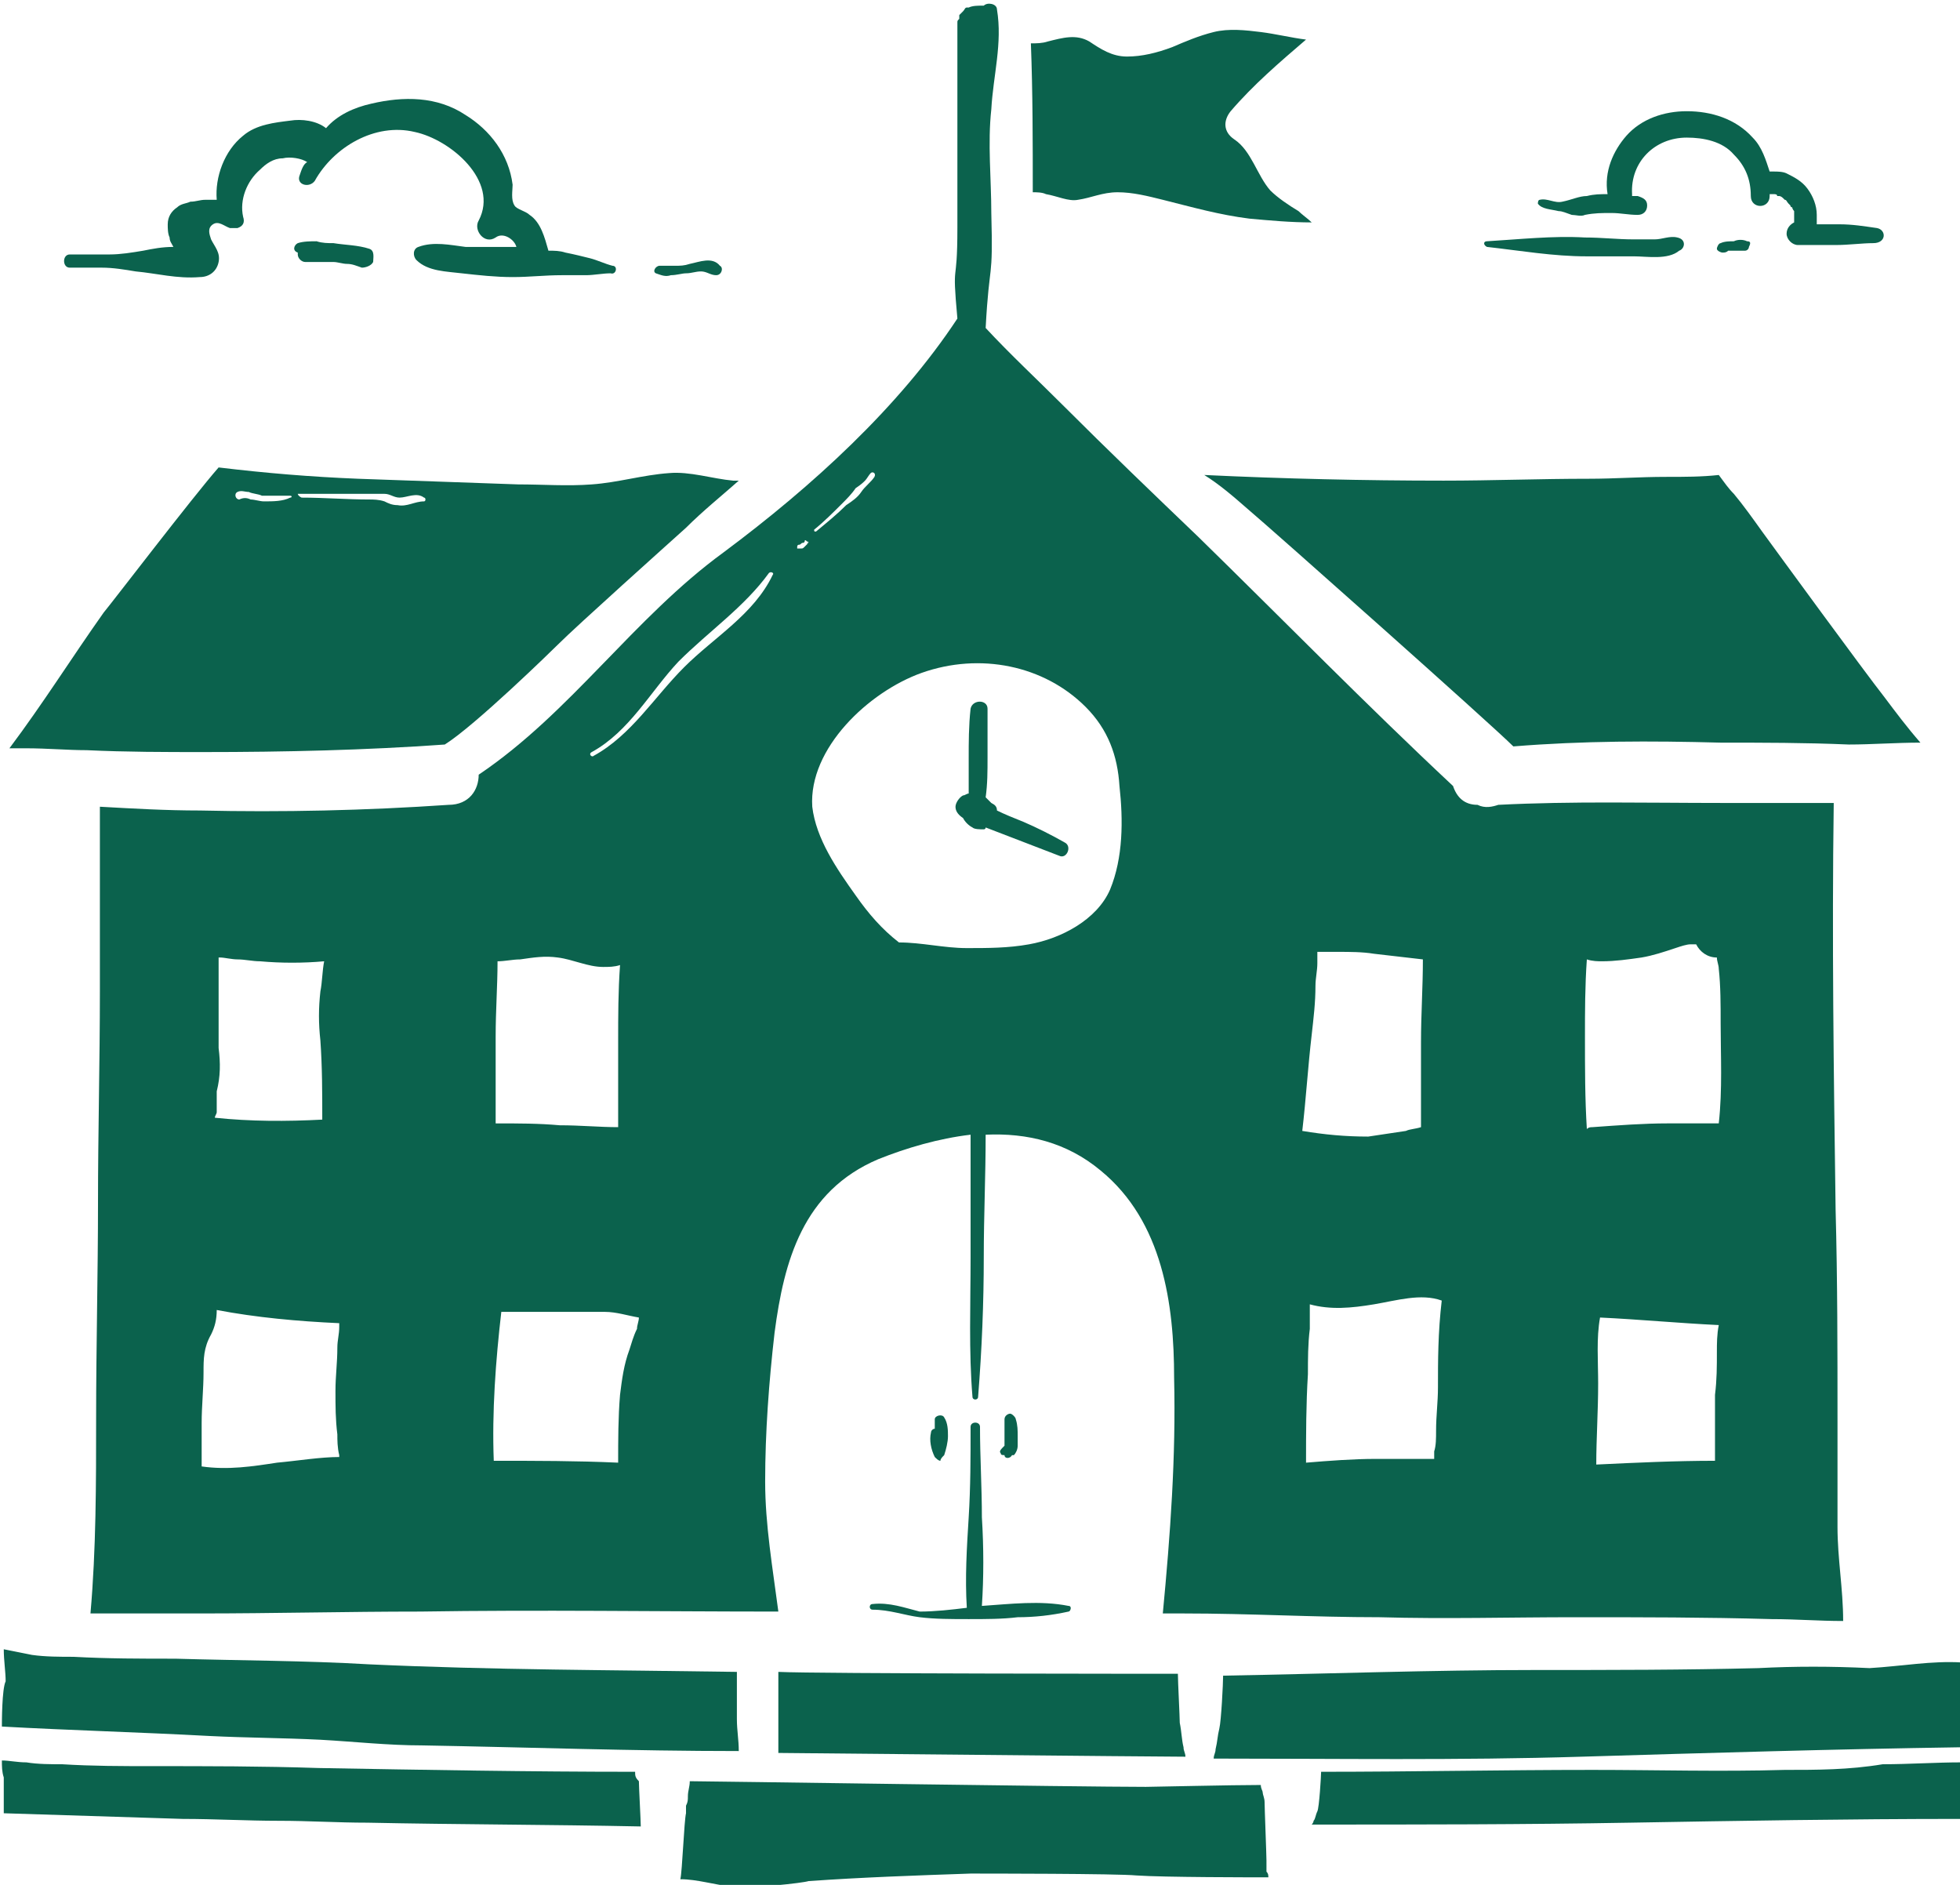
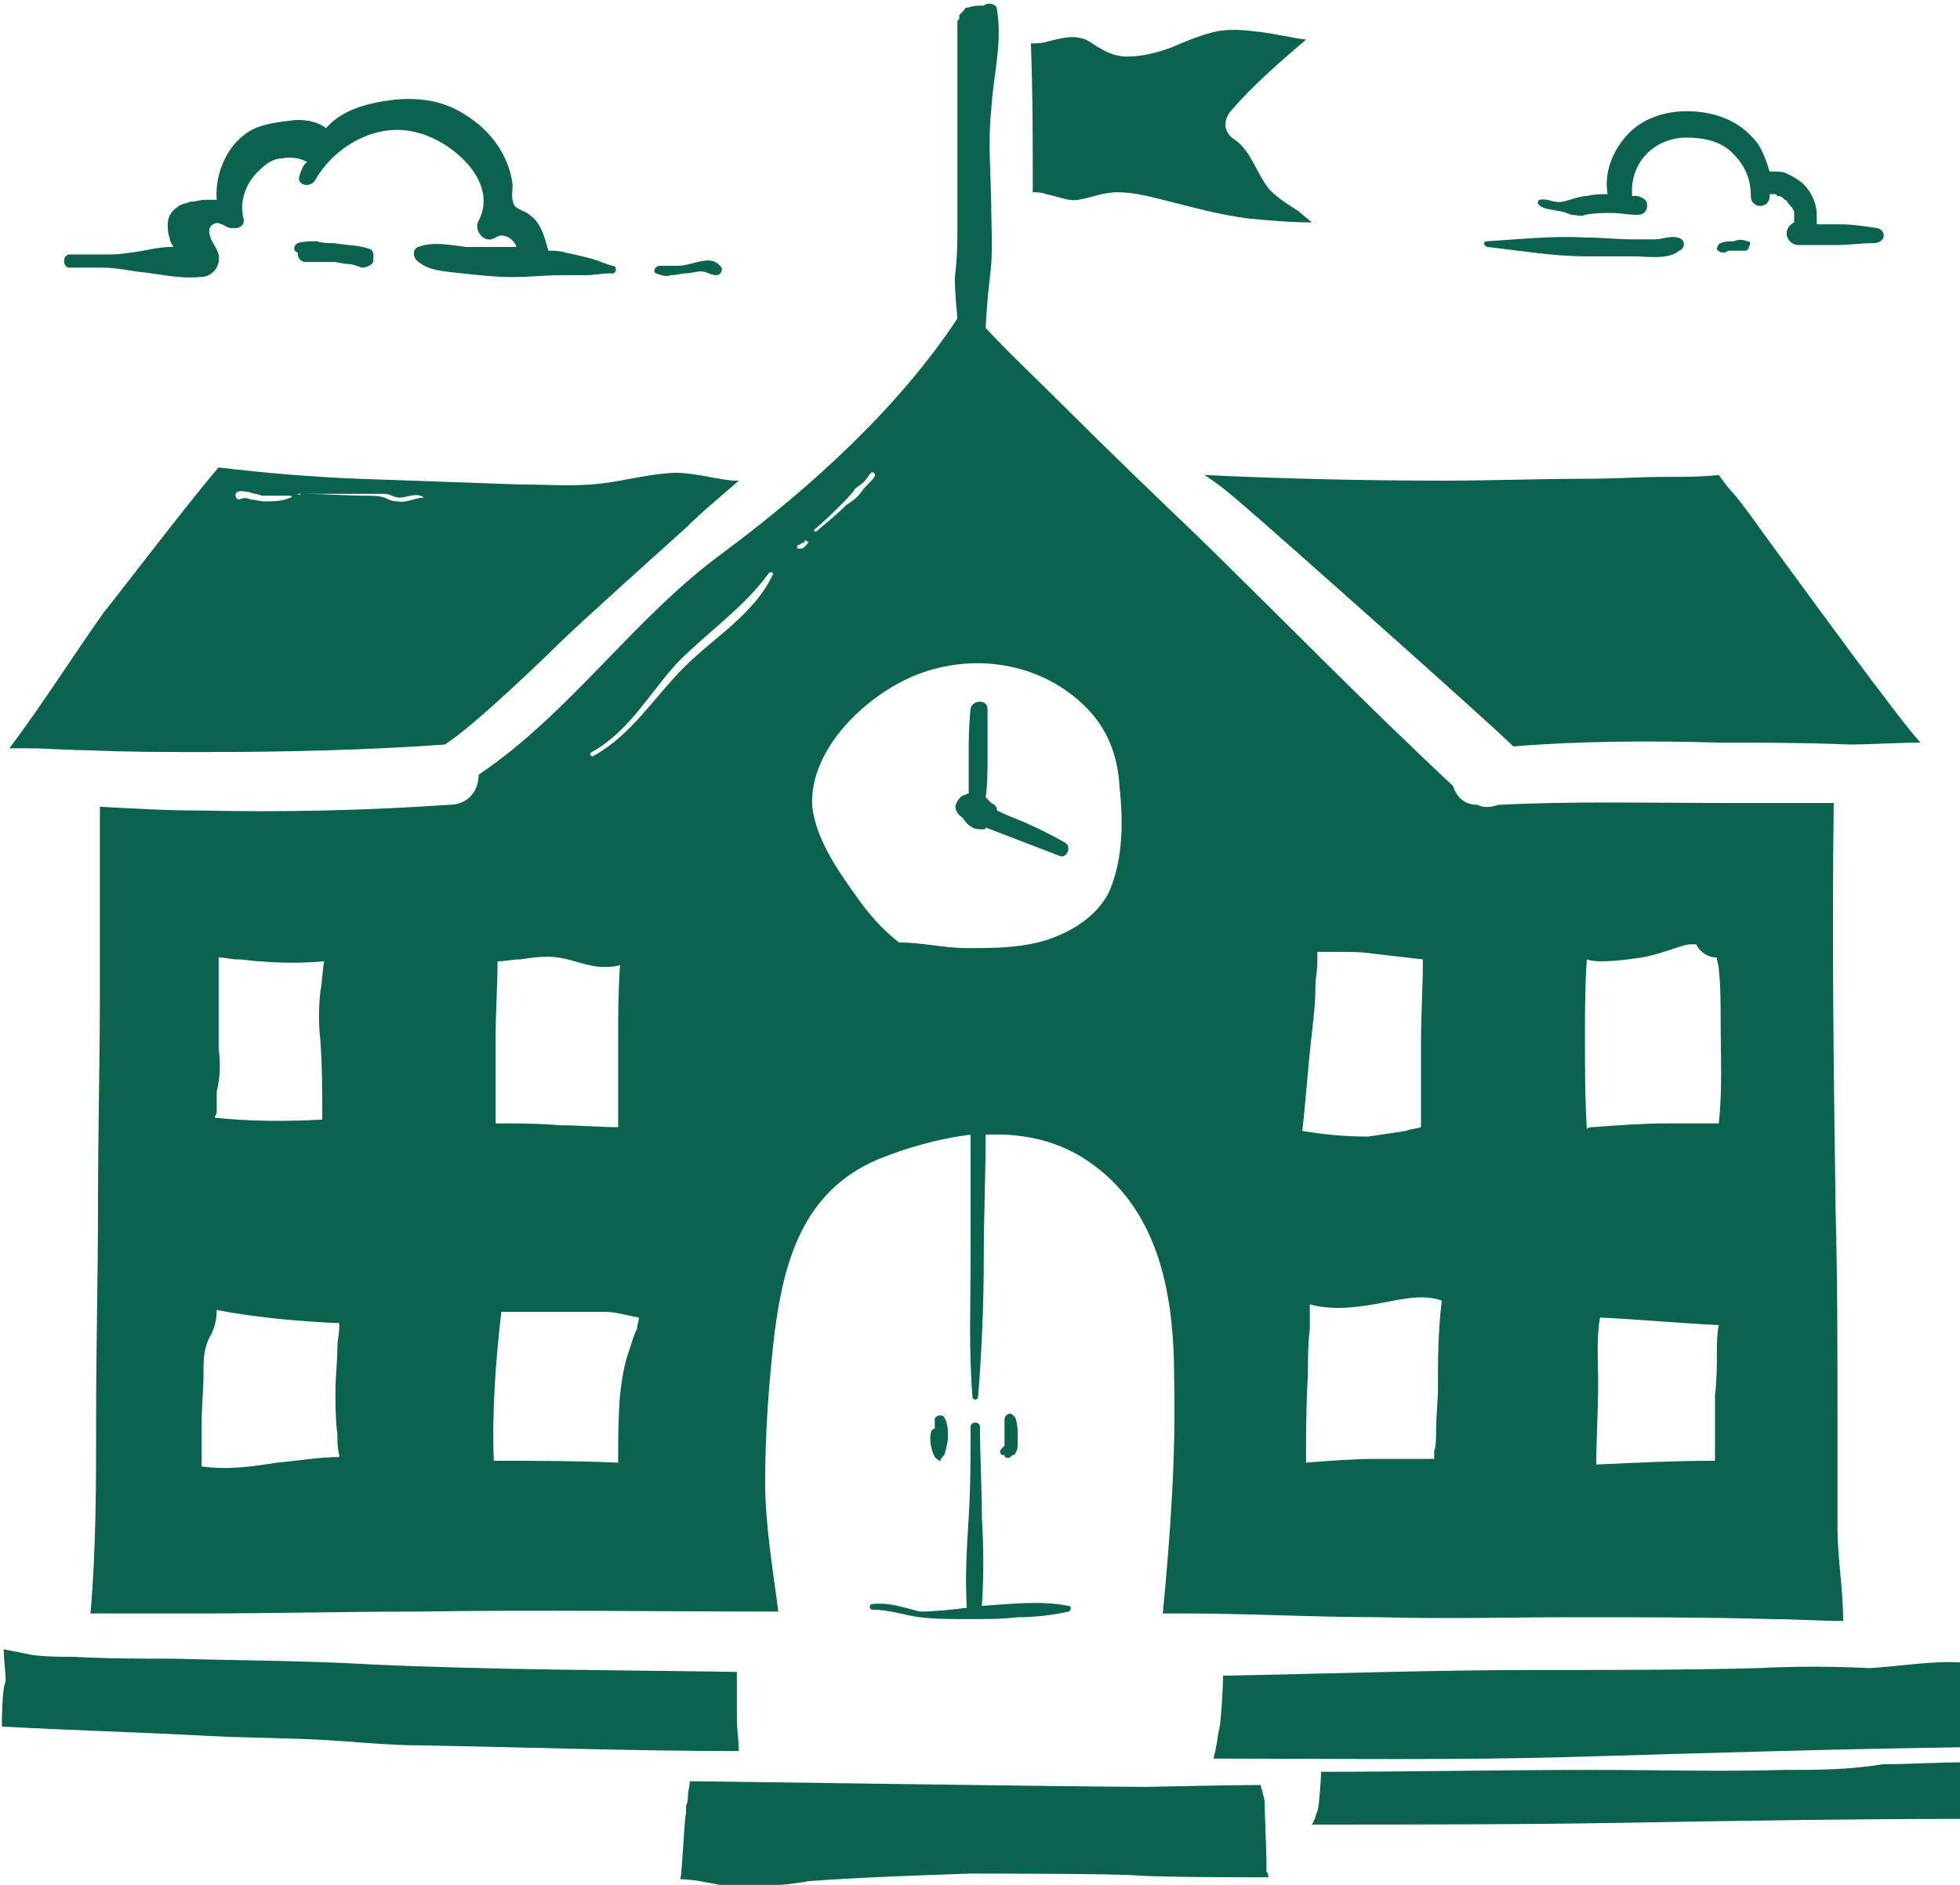
<svg xmlns="http://www.w3.org/2000/svg" version="1.1" id="Layer_1" x="0px" y="0px" viewBox="0 0 104 100" style="enable-background:new 0 0 104 100;" xml:space="preserve">
  <style type="text/css"> .st0{fill:#0B624D;} </style>
  <path class="st0" d="M38.4,29.3c-4.8,3.5-8.1,8.5-13,11.8c0,0.8-0.5,1.6-1.6,1.6C19.4,43,15,43.1,10.6,43c-1.8,0-3.5-0.1-5.3-0.2 c0,0.4,0,0.9,0,1.4c0,0.9,0,1.9,0,2.8c0,1.9,0,3.7,0,5.6c0,3.7-0.1,7.5-0.1,11.2c0,3.8-0.1,7.6-0.1,11.5c0,3.4,0,6.9-0.3,10.3 c1.9,0,3.8,0,5.8,0c3.9,0,7.8-0.1,11.7-0.1c6.3-0.1,12.7,0,19,0c-0.3-2.3-0.7-4.6-0.7-6.9c0-2.6,0.2-5.3,0.5-7.9 c0.5-3.8,1.5-7.5,5.5-9.2c1.5-0.6,3.2-1.1,4.9-1.3c0,2.2,0,4.3,0,6.5c0,2.5-0.1,5,0.1,7.4c0,0.2,0.3,0.2,0.3,0 c0.2-2.5,0.3-5,0.3-7.4c0-2.2,0.1-4.3,0.1-6.5c2.2-0.1,4.3,0.4,6.1,1.9c3.3,2.7,3.9,7.1,3.9,11c0.1,4.2-0.2,8.3-0.6,12.5 c0.4,0,0.7,0,1.1,0c3.5,0,6.9,0.2,10.4,0.2c3.5,0.1,6.9,0,10.4,0c3.5,0,6.9,0,10.4,0.1c1.3,0,2.5,0.1,3.8,0.1c0-1.7-0.3-3.3-0.3-5 c0-1.9,0-3.7,0-5.6c0-3.7,0-7.5-0.1-11.2c-0.1-7.2-0.2-14.4-0.1-21.6c-2,0-4,0-6,0c-3.9,0-7.9-0.1-11.8,0.1c-0.3,0.1-0.7,0.2-1.1,0 c-0.7,0-1.1-0.4-1.3-1c-4.6-4.3-9-8.8-13.5-13.2c-2.4-2.3-4.8-4.6-7.2-7c-1.4-1.4-2.8-2.7-4.1-4.1c0.2-3.7,0.4-2.3,0.3-6.1 c0-1.8-0.2-3.7,0-5.5c0.1-1.8,0.6-3.5,0.3-5.3c0-0.3-0.5-0.4-0.7-0.2c0,0-0.1,0-0.1,0c-0.2,0-0.5,0-0.7,0.1c0,0-0.1,0-0.1,0 c-0.1,0-0.1,0.1-0.2,0.2c-0.1,0.1-0.1,0.1-0.2,0.2c0,0,0,0.1,0,0.2c-0.1,0.1-0.1,0.1-0.1,0.2c0,3.6,0,7.3,0,10.9 c0,3.3-0.3,1.5,0,4.8C47.7,21.6,43.1,25.8,38.4,29.3z M11.6,55.6c0-1.5,0-3,0-4.5c0-0.1,0-0.2,0-0.3c0.1,0,0.1,0,0.1,0 c0.2,0,0.6,0.1,0.9,0.1c0.4,0,0.8,0.1,1.2,0.1c1.1,0.1,2.3,0.1,3.4,0c-0.1,0.5-0.1,1.1-0.2,1.6c-0.1,0.9-0.1,1.7,0,2.6 c0.1,1.4,0.1,2.8,0.1,4.2c-1.9,0.1-3.8,0.1-5.7-0.1c0-0.1,0.1-0.2,0.1-0.3c0-0.4,0-0.8,0-1.1C11.7,57.1,11.7,56.4,11.6,55.6z M14.7,77.6c-1.3,0.2-2.6,0.4-4,0.2c0-0.8,0-1.5,0-2.3c0-0.9,0.1-1.8,0.1-2.7c0-0.7,0-1.3,0.4-2c0.2-0.4,0.3-0.8,0.3-1.3 c2.1,0.4,4.3,0.6,6.5,0.7c0,0.1,0,0.1,0,0.2c0,0.4-0.1,0.7-0.1,1.1c0,0.8-0.1,1.5-0.1,2.3c0,0.8,0,1.5,0.1,2.3c0,0.3,0,0.7,0.1,1.1 c0,0.1,0,0.1,0,0.1C17,77.3,15.8,77.5,14.7,77.6z M26.4,51c0.4,0,0.8-0.1,1.2-0.1c0.7-0.1,1.3-0.2,2-0.1c0.8,0.1,1.6,0.5,2.4,0.5 c0.3,0,0.6,0,0.9-0.1c-0.1,1.4-0.1,2.7-0.1,4.1c0,0.9,0,1.8,0,2.6c0,0.4,0,0.9,0,1.3c0,0.2,0,0.4,0,0.6c-1,0-2-0.1-3.1-0.1 c-1.1-0.1-2.2-0.1-3.4-0.1c0-1.5,0-3.1,0-4.6C26.3,53.6,26.4,52.3,26.4,51z M33.8,70.5c-0.2,0.4-0.3,0.8-0.4,1.1 c-0.3,0.8-0.4,1.6-0.5,2.4c-0.1,1.2-0.1,2.4-0.1,3.6c-2.2-0.1-4.4-0.1-6.6-0.1c-0.1-2.6,0.1-5.3,0.4-7.9c1.1,0,2.3,0,3.4,0 c0.7,0,1.4,0,2.1,0c0.6,0,1.2,0.2,1.8,0.3C33.9,70.1,33.8,70.3,33.8,70.5z M36.3,35.4c-1.6,1.6-2.8,3.6-4.8,4.7 c-0.1,0.1-0.3-0.1-0.1-0.2c2-1.1,3.1-3.2,4.6-4.8c1.6-1.6,3.5-2.9,4.8-4.7c0.1-0.1,0.3,0,0.2,0.1C40,32.6,37.9,33.8,36.3,35.4z M91.1,71.7c0,0.8,0,1.5-0.1,2.3C91,75.2,91,76.4,91,77.5c-2.1,0-4.2,0.1-6.3,0.2c0-1.4,0.1-2.8,0.1-4.3c0-1.2-0.1-2.4,0.1-3.5 c2.1,0.1,4.2,0.3,6.3,0.4C91.1,70.8,91.1,71.3,91.1,71.7z M84.2,50.9c0.3,0.1,0.6,0.1,0.8,0.1c0.7,0,1.4-0.1,2.1-0.2 c0.6-0.1,1.2-0.3,1.8-0.5c0.3-0.1,0.6-0.2,0.8-0.2c0.1,0,0.2,0,0.3,0c0.2,0.4,0.6,0.7,1.1,0.7c0,0.2,0.1,0.4,0.1,0.6 c0.1,0.9,0.1,1.9,0.1,2.9c0,1.7,0.1,3.5-0.1,5.3c-0.3,0-0.6,0-0.7,0c-0.7,0-1.3,0-2,0c-1.3,0-2.6,0.1-4,0.2c-0.1,0-0.2,0-0.3,0.1 c-0.1-1.6-0.1-3.2-0.1-4.9C84.1,53.7,84.1,52.3,84.2,50.9z M76.3,73.6c0,0.8-0.1,1.5-0.1,2.3c0,0.4,0,0.8-0.1,1.1c0,0.2,0,0.3,0,0.4 c-1,0-2.1,0-3.1,0c-1.2,0-2.5,0.1-3.7,0.2c0-1.5,0-3.1,0.1-4.7c0-0.8,0-1.6,0.1-2.4c0-0.4,0-0.8,0-1.3c1.1,0.3,2.2,0.2,3.4,0 c1.2-0.2,2.5-0.6,3.6-0.2C76.3,70.7,76.3,72.2,76.3,73.6z M69.6,54.9c0.1-0.9,0.2-1.7,0.2-2.6c0-0.4,0.1-0.8,0.1-1.2 c0-0.2,0-0.4,0-0.6c0,0,0.1,0,0.1,0c0.3,0,0.7,0,1,0c0.6,0,1.3,0,1.9,0.1c0.9,0.1,1.7,0.2,2.6,0.3c0,1.5-0.1,2.9-0.1,4.4 c0,0.9,0,1.7,0,2.6c0,0.6,0,1.3,0,1.9c-0.3,0.1-0.6,0.1-0.8,0.2c-0.7,0.1-1.3,0.2-2,0.3c-1.2,0-2.3-0.1-3.5-0.3 C69.3,58.3,69.4,56.6,69.6,54.9z M42.9,28.8C42.8,28.8,42.8,28.9,42.9,28.8c-0.1,0.1-0.1,0.1-0.2,0.2c-0.1,0.1-0.1,0.1-0.2,0.1 c0,0,0,0-0.1,0c0,0,0,0-0.1,0c0,0,0-0.1,0-0.1c0,0,0-0.1,0.1-0.1c0.1,0,0.1-0.1,0.2-0.1c0,0,0.1,0,0.1-0.1S42.8,28.7,42.9,28.8 C42.8,28.7,42.9,28.7,42.9,28.8C42.9,28.8,42.9,28.8,42.9,28.8z M57.6,37.5c1.2,1.2,1.7,2.6,1.8,4.2c0.2,1.8,0.2,3.8-0.5,5.5 c-0.7,1.6-2.6,2.6-4.3,2.9c-1.1,0.2-2.2,0.2-3.3,0.2c-1.2,0-2.4-0.3-3.6-0.3c-0.9-0.7-1.6-1.5-2.3-2.5c-1-1.4-2.1-3-2.3-4.7 c-0.2-3.1,3-6.1,5.8-7.1C52,34.6,55.4,35.3,57.6,37.5z M45.9,25.5c0.1-0.1,0.2-0.3,0.3-0.4c0.1-0.1,0.3,0,0.2,0.2 c-0.2,0.3-0.5,0.5-0.7,0.8c-0.2,0.3-0.5,0.5-0.8,0.7c-0.5,0.5-1,0.9-1.6,1.4c-0.1,0-0.1,0-0.1-0.1c0.5-0.4,1-0.9,1.5-1.4 c0.2-0.2,0.5-0.5,0.7-0.8C45.7,25.7,45.8,25.6,45.9,25.5z" />
  <path class="st0" d="M66.2,27c1.3,1.1,12.9,11.4,14.1,12.6c3.7-0.3,7.3-0.3,11-0.2c2.2,0,4.5,0,6.8,0.1c1.2,0,2.5-0.1,3.8-0.1 c-0.7-0.8-1.3-1.6-1.9-2.4c-1.1-1.4-5.7-7.7-6.5-8.8c-0.5-0.7-1-1.4-1.5-2c-0.3-0.3-0.5-0.6-0.8-1c-0.9,0.1-1.8,0.1-2.8,0.1 c-1.4,0-2.7,0.1-4.1,0.1c-2.6,0-5.1,0.1-7.7,0.1c-4.2,0-8.5-0.1-12.7-0.3C64.7,25.7,65.4,26.3,66.2,27z" />
  <path class="st0" d="M55.5,10.3c0.6,0.1,1.2,0.4,1.7,0.3c0.7-0.1,1.3-0.4,2.1-0.4c0.8,0,1.6,0.2,2.4,0.4c1.6,0.4,3,0.8,4.6,1 c1.1,0.1,2.2,0.2,3.3,0.2c-0.2-0.2-0.5-0.4-0.7-0.6c-0.5-0.3-1.1-0.7-1.5-1.1c-0.7-0.8-1-2.1-1.9-2.7c-0.6-0.4-0.6-1-0.2-1.5 c1.2-1.4,2.6-2.6,4-3.8c-0.8-0.1-1.6-0.3-2.4-0.4c-0.8-0.1-1.7-0.2-2.5,0c-0.8,0.2-1.5,0.5-2.2,0.8C61.4,2.8,60.6,3,59.8,3 c-0.8,0-1.4-0.4-2-0.8c-0.7-0.4-1.4-0.2-2.2,0c-0.3,0.1-0.6,0.1-0.9,0.1c0.1,2.6,0.1,5.3,0.1,7.9C55,10.2,55.3,10.2,55.5,10.3z" />
-   <path class="st0" d="M41.3,91.3c0,0.6,0,1.2,0,1.7c0.6,0,20.1,0.2,21.6,0.2c0-0.2-0.1-0.3-0.1-0.5c-0.1-0.4-0.1-0.8-0.2-1.3 c0-0.3-0.1-2.2-0.1-2.6c-0.5,0-19.2,0-21.2-0.1C41.3,89.1,41.3,90.9,41.3,91.3z" />
-   <path class="st0" d="M4.6,39.8c2.1,0.1,4.2,0.1,6.2,0.1c4.3,0,8.6-0.1,12.8-0.4c1.6-1,5.7-5,6-5.3c1-1,5.8-5.3,6.8-6.2 c0.9-0.9,1.9-1.7,2.8-2.5c-0.1,0-0.2,0-0.3,0c-1.1-0.1-2.3-0.5-3.4-0.4c-1.4,0.1-2.7,0.5-4.1,0.6c-1.3,0.1-2.6,0-3.9,0 c-2.8-0.1-5.6-0.2-8.5-0.3c-2.5-0.1-4.9-0.3-7.4-0.6c-1.4,1.6-5.6,7.1-6.1,7.7c-1.7,2.4-3.2,4.8-5,7.2c0.3,0,0.6,0,0.9,0 C2.5,39.7,3.6,39.8,4.6,39.8z M15.8,26.2c1.2,0,2.5,0,3.8,0c0.3,0,0.5,0,0.8,0c0.3,0,0.5,0.2,0.8,0.2c0.4,0,0.9-0.3,1.3,0 c0.1,0,0.1,0.2,0,0.2c-0.5,0-0.9,0.3-1.4,0.2c-0.3,0-0.5-0.1-0.7-0.2c-0.3-0.1-0.6-0.1-0.8-0.1c-1.2,0-2.4-0.1-3.6-0.1 C15.8,26.3,15.8,26.2,15.8,26.2z M12.6,26.1c0.2-0.1,0.4,0,0.6,0c0.2,0.1,0.5,0.1,0.7,0.2c0.5,0,1,0,1.5,0c0.1,0,0.1,0.1,0,0.1 c-0.4,0.2-0.9,0.2-1.4,0.2c-0.2,0-0.5-0.1-0.7-0.1c-0.2-0.1-0.4-0.1-0.6,0C12.5,26.5,12.4,26.2,12.6,26.1z" />
+   <path class="st0" d="M4.6,39.8c2.1,0.1,4.2,0.1,6.2,0.1c4.3,0,8.6-0.1,12.8-0.4c1.6-1,5.7-5,6-5.3c1-1,5.8-5.3,6.8-6.2 c0.9-0.9,1.9-1.7,2.8-2.5c-0.1,0-0.2,0-0.3,0c-1.1-0.1-2.3-0.5-3.4-0.4c-1.4,0.1-2.7,0.5-4.1,0.6c-1.3,0.1-2.6,0-3.9,0 c-2.8-0.1-5.6-0.2-8.5-0.3c-2.5-0.1-4.9-0.3-7.4-0.6c-1.4,1.6-5.6,7.1-6.1,7.7c-1.7,2.4-3.2,4.8-5,7.2c0.3,0,0.6,0,0.9,0 C2.5,39.7,3.6,39.8,4.6,39.8z M15.8,26.2c1.2,0,2.5,0,3.8,0c0.3,0,0.5,0,0.8,0c0.3,0,0.5,0.2,0.8,0.2c0.4,0,0.9-0.3,1.3,0 c-0.5,0-0.9,0.3-1.4,0.2c-0.3,0-0.5-0.1-0.7-0.2c-0.3-0.1-0.6-0.1-0.8-0.1c-1.2,0-2.4-0.1-3.6-0.1 C15.8,26.3,15.8,26.2,15.8,26.2z M12.6,26.1c0.2-0.1,0.4,0,0.6,0c0.2,0.1,0.5,0.1,0.7,0.2c0.5,0,1,0,1.5,0c0.1,0,0.1,0.1,0,0.1 c-0.4,0.2-0.9,0.2-1.4,0.2c-0.2,0-0.5-0.1-0.7-0.1c-0.2-0.1-0.4-0.1-0.6,0C12.5,26.5,12.4,26.2,12.6,26.1z" />
  <path class="st0" d="M0.1,91.6c3.6,0.2,7.3,0.3,11,0.5c2,0.1,3.9,0.1,5.9,0.2c1.8,0.1,3.6,0.3,5.4,0.3c5.6,0.1,11.2,0.3,16.8,0.3 c0-0.6-0.1-1.1-0.1-1.7c0-0.3,0-2.2,0-2.5c-6.5-0.1-13-0.1-19.5-0.4c-3.4-0.2-6.9-0.2-10.3-0.3c-1.8,0-3.6,0-5.4-0.1 c-0.7,0-1.5,0-2.2-0.1c-0.5-0.1-1-0.2-1.5-0.3c0,0.6,0.1,1.2,0.1,1.7C0.1,89.6,0.1,91.4,0.1,91.6z" />
  <path class="st0" d="M67.2,98.7c0-0.3-0.1-2.8-0.1-3.1c0-0.2-0.1-0.4-0.1-0.5c0-0.1-0.1-0.2-0.1-0.4c0,0,0,0,0,0 c-1.5,0-5.8,0.1-6.1,0.1c-3.5,0-23.3-0.3-24.2-0.3c0,0.3-0.1,0.5-0.1,0.8c0,0.2,0,0.3-0.1,0.5c0,0.1,0,0.2,0,0.2c0,0,0,0,0,0 c0,0.1,0,0.1,0,0.2c-0.1,0.4-0.2,3.1-0.3,3.5c0.9,0,1.8,0.3,2.8,0.4c1,0.1,3.7-0.2,4-0.3c2.8-0.2,5.7-0.3,8.6-0.4 c0.7,0,7.8,0,8.8,0.1c1.4,0.1,6.3,0.1,7,0.1c0-0.1,0-0.2-0.1-0.3C67.2,99,67.2,98.8,67.2,98.7z" />
  <path class="st0" d="M93.3,88.5c-3.9,0.1-7.8,0.1-11.8,0.1c-5.5,0-11,0.2-16.6,0.3c0,0.4-0.1,2.4-0.2,2.8c-0.1,0.4-0.1,0.7-0.2,1.1 c0,0.2-0.1,0.3-0.1,0.5c6.5,0,13,0.1,19.5-0.1c6.7-0.2,13.4-0.4,20.1-0.5c0-1,0-3.5,0.1-4.5c-1.6-0.1-3.2,0.2-4.9,0.3 C97.2,88.4,95.2,88.4,93.3,88.5z" />
-   <path class="st0" d="M33.7,94c-5.6,0-11.2-0.1-16.8-0.2c-3-0.1-5.9-0.1-8.9-0.1c-1.5,0-3.1,0-4.7-0.1c-0.6,0-1.3,0-1.9-0.1 c-0.5,0-0.9-0.1-1.3-0.1c0,0.3,0,0.6,0.1,0.9c0,0.1,0,1.8,0,1.9c3.2,0.1,6.3,0.2,9.5,0.3c1.7,0,3.4,0.1,5.1,0.1 c1.6,0,3.1,0.1,4.7,0.1c4.8,0.1,9.7,0.1,14.5,0.2c0-0.3-0.1-2.1-0.1-2.4C33.7,94.3,33.7,94.2,33.7,94z" />
  <path class="st0" d="M94.7,93.9c-3.4,0.1-6.8,0-10.2,0c-4.8,0-9.6,0.1-14.4,0.1c0,0.2-0.1,1.9-0.2,2.1c-0.1,0.2-0.1,0.4-0.2,0.5 c0,0.1-0.1,0.2-0.1,0.2c5.6,0,11.3,0,16.9-0.1c5.8-0.1,11.6-0.2,17.5-0.2c0-0.5,0-2.5,0.1-3c-1.4,0-2.8,0.1-4.2,0.1 C98.1,93.9,96.4,93.9,94.7,93.9z" />
  <path class="st0" d="M51.1,43.4c0.1,0.2,0.3,0.4,0.5,0.5C51.7,44,52,44,52.2,44c0,0,0.1,0,0.1-0.1c1.3,0.5,2.6,1,3.9,1.5 c0.4,0.2,0.7-0.5,0.3-0.7c-0.7-0.4-1.5-0.8-2.2-1.1c-0.5-0.2-1-0.4-1.4-0.6v0c0-0.2-0.1-0.3-0.3-0.4c0,0,0,0,0,0c0,0,0,0,0,0 c0,0-0.1-0.1-0.1-0.1c0,0,0,0,0,0c-0.1-0.1-0.1-0.1-0.2-0.2c0.1-0.7,0.1-1.4,0.1-2.1c0-0.4,0-0.9,0-1.3c0-0.4,0-0.9,0-1.3 c0-0.5-0.8-0.5-0.9,0c-0.1,0.9-0.1,1.8-0.1,2.6c0,0.4,0,0.9,0,1.3c0,0.2,0,0.4,0,0.6c-0.1,0-0.2,0.1-0.3,0.1 c-0.2,0.1-0.4,0.4-0.4,0.6C50.7,43,50.8,43.2,51.1,43.4C51,43.4,51,43.4,51.1,43.4z" />
  <path class="st0" d="M53.1,77.1c0,0.1,0.1,0.1,0.2,0.1c0,0,0,0,0,0c0,0.2,0.3,0.2,0.4,0c0,0,0.1,0,0.1,0c0.1-0.1,0.2-0.3,0.2-0.5 c0-0.2,0-0.3,0-0.5c0-0.3,0-0.6-0.1-0.9c0-0.1-0.2-0.3-0.3-0.3c-0.1,0-0.3,0.1-0.3,0.3c0,0.3,0,0.6,0,1c0,0.1,0,0.2,0,0.4 C53.1,76.9,53,77,53.1,77.1z" />
  <path class="st0" d="M50.1,77.2c0.1-0.3,0.2-0.7,0.2-1c0-0.3,0-0.7-0.2-1c-0.1-0.2-0.5-0.1-0.5,0.1c0,0.2,0,0.3,0,0.5 c-0.1,0-0.2,0.1-0.2,0.2c-0.1,0.4,0,0.9,0.2,1.3c0.1,0.1,0.2,0.2,0.3,0.2C49.9,77.4,50,77.3,50.1,77.2z" />
  <path class="st0" d="M46.3,85.1c-0.2,0-0.2,0.3,0,0.3c0.9,0,1.7,0.3,2.5,0.4c0.8,0.1,1.7,0.1,2.6,0.1c0.9,0,1.8,0,2.6-0.1 c0.9,0,1.8-0.1,2.7-0.3c0.1,0,0.2-0.3,0-0.3c-1.5-0.3-3.1-0.1-4.6,0c0.1-1.5,0.1-3.1,0-4.7c0-1.6-0.1-3.2-0.1-4.8 c0-0.3-0.5-0.3-0.5,0c0,1.6,0,3.2-0.1,4.8c-0.1,1.6-0.2,3.2-0.1,4.8c-0.8,0.1-1.7,0.2-2.5,0.2C48,85.3,47.2,85,46.3,85.1z" />
  <path class="st0" d="M32.5,14.1c-0.4-0.1-0.8-0.3-1.2-0.4c-0.4-0.1-0.8-0.2-1.3-0.3c-0.3-0.1-0.6-0.1-0.9-0.1 c-0.2-0.7-0.4-1.5-1-1.9c-0.2-0.2-0.7-0.3-0.8-0.5c-0.2-0.3-0.1-0.8-0.1-1.1c-0.2-1.6-1.2-2.9-2.5-3.7c-1.5-1-3.3-1-5-0.6 c-0.9,0.2-1.8,0.6-2.4,1.3c-0.5-0.4-1.3-0.5-1.9-0.4c-0.8,0.1-1.8,0.2-2.5,0.8c-1,0.8-1.5,2.2-1.4,3.4c-0.2,0-0.4,0-0.6,0 c-0.3,0-0.5,0.1-0.8,0.1c-0.2,0.1-0.5,0.1-0.7,0.3c-0.3,0.2-0.5,0.5-0.5,0.9c0,0.2,0,0.5,0.1,0.7c0,0.2,0.1,0.3,0.2,0.5 c-0.6,0-1.1,0.1-1.6,0.2c-0.6,0.1-1.2,0.2-1.8,0.2c-0.7,0-1.4,0-2.1,0c-0.4,0-0.4,0.7,0,0.7c0.6,0,1.1,0,1.7,0 c0.6,0,1.2,0.1,1.8,0.2c1.1,0.1,2.2,0.4,3.4,0.3c0.5,0,0.9-0.3,1-0.8c0.1-0.5-0.2-0.8-0.4-1.2c-0.1-0.3-0.2-0.6,0.1-0.8 c0.3-0.2,0.6,0.1,0.9,0.2c0.1,0,0.1,0,0.2,0c0.1,0,0.1,0,0.2,0c0.3-0.1,0.4-0.3,0.3-0.6c-0.2-0.9,0.2-1.9,0.9-2.5 c0.3-0.3,0.7-0.6,1.2-0.6c0.4-0.1,1,0,1.3,0.2c0,0,0,0,0,0C16.1,8.7,16,9,15.9,9.3c-0.2,0.5,0.5,0.7,0.8,0.3C17.7,7.8,19.9,6.5,22,7 c1.9,0.4,4.5,2.6,3.4,4.7c-0.3,0.5,0.3,1.3,0.9,0.9c0.4-0.3,1,0.1,1.1,0.5h0c-0.9,0-1.8,0-2.7,0c-0.8-0.1-1.7-0.3-2.5,0 c-0.3,0.1-0.3,0.5-0.1,0.7c0.6,0.6,1.6,0.6,2.4,0.7c0.9,0.1,1.8,0.2,2.7,0.2c0.9,0,1.7-0.1,2.6-0.1c0.4,0,0.9,0,1.3,0 c0.4,0,0.9-0.1,1.3-0.1C32.7,14.6,32.8,14.1,32.5,14.1z" />
  <path class="st0" d="M19.6,13.2c-0.6-0.2-1.3-0.2-1.9-0.3c-0.3,0-0.6,0-0.9-0.1c-0.3,0-0.7,0-1,0.1c-0.2,0.1-0.3,0.4,0,0.5 c0,0,0,0,0,0.1c0,0.2,0.2,0.4,0.4,0.4c0.5,0,1,0,1.5,0c0.2,0,0.5,0.1,0.7,0.1c0.3,0,0.5,0.1,0.8,0.2c0.2,0,0.5-0.1,0.6-0.3 c0,0,0,0,0,0C19.8,13.7,19.9,13.3,19.6,13.2z" />
  <path class="st0" d="M36.6,14c-0.3,0.1-0.5,0.1-0.8,0.1c-0.3,0-0.5,0-0.8,0c-0.2,0-0.4,0.3-0.2,0.4c0.3,0.1,0.5,0.2,0.8,0.1 c0.3,0,0.6-0.1,0.8-0.1c0.3,0,0.5-0.1,0.8-0.1s0.5,0.2,0.8,0.2c0.3,0,0.4-0.4,0.2-0.5C37.8,13.6,37.1,13.9,36.6,14z" />
  <path class="st0" d="M99.6,12.1c-0.7-0.1-1.3-0.2-2-0.2c-0.4,0-0.8,0-1.2,0c0-0.2,0-0.3,0-0.5c0-0.5-0.2-1-0.5-1.4 c-0.3-0.4-0.7-0.6-1.1-0.8c-0.2-0.1-0.5-0.1-0.7-0.1c-0.1,0-0.1,0-0.2,0c-0.2-0.6-0.4-1.3-0.9-1.8c-0.9-1-2.2-1.4-3.5-1.4 c-1.2,0-2.4,0.4-3.2,1.3c-0.7,0.8-1.2,1.9-1,3.1c0,0,0,0,0,0c-0.4,0-0.7,0-1.1,0.1c-0.4,0-0.8,0.2-1.3,0.3c-0.4,0.1-0.8-0.2-1.2-0.1 c-0.1,0-0.1,0.2-0.1,0.2c0.2,0.3,0.7,0.3,1.1,0.4c0.2,0,0.4,0.1,0.7,0.2c0.2,0,0.5,0.1,0.7,0c0.5-0.1,0.9-0.1,1.4-0.1 c0.5,0,0.9,0.1,1.4,0.1c0.3,0,0.5-0.2,0.5-0.5c0-0.3-0.2-0.4-0.5-0.5c-0.1,0-0.2,0-0.3,0c0,0,0,0,0-0.1c-0.1-1.7,1.2-3,2.9-3 c0.9,0,1.9,0.2,2.5,0.9c0.6,0.6,0.9,1.3,0.9,2.2c0,0.7,1,0.7,1,0c0,0,0-0.1,0-0.1c0,0,0.1,0,0.1,0c0,0,0.1,0,0.1,0 c0.1,0,0.2,0,0.2,0.1c0,0,0.1,0,0.1,0c0,0,0,0,0,0c0.1,0,0.2,0.1,0.2,0.1c0,0,0,0,0,0c0,0,0,0,0,0c0,0,0.1,0.1,0.1,0.1 c0.1,0,0.1,0.1,0.2,0.2c0,0,0,0,0,0c0,0,0.1,0.1,0.1,0.1c0,0,0,0.1,0.1,0.1c0,0,0,0,0,0c0,0,0,0,0,0c0,0.1,0.1,0.2,0.1,0.2 c0,0,0,0.1,0,0.1c0,0,0,0,0,0.1c0,0,0,0.1,0,0.1c0,0.1,0,0.1,0,0.1c0,0,0,0.1,0,0.1c0,0,0,0.2,0,0c0,0,0,0,0,0.1 c-0.2,0.1-0.4,0.3-0.4,0.6c0,0.3,0.3,0.6,0.6,0.6c0.7,0,1.4,0,2,0c0.7,0,1.4-0.1,2-0.1C100.1,12.9,100.1,12.2,99.6,12.1z" />
  <path class="st0" d="M94.7,10.6C94.8,10.6,94.8,10.6,94.7,10.6L94.7,10.6z" />
  <path class="st0" d="M89,12.6c-0.4-0.1-0.8,0.1-1.2,0.1c-0.4,0-0.7,0-1.1,0c-0.9,0-1.7-0.1-2.6-0.1c-1.7-0.1-3.5,0.1-5.2,0.2 c-0.2,0-0.2,0.2,0,0.3c1.8,0.2,3.5,0.5,5.3,0.5c0.8,0,1.7,0,2.5,0c0.7,0,1.8,0.2,2.4-0.3C89.4,13.2,89.5,12.7,89,12.6z" />
  <path class="st0" d="M92.7,12.8c-0.2-0.1-0.5-0.1-0.7,0c-0.2,0-0.5,0-0.7,0.1c-0.1,0-0.2,0.2-0.2,0.3c0,0.1,0.2,0.2,0.3,0.2 c0.1,0,0.2,0,0.3-0.1c-0.1,0,0,0,0,0c0,0,0,0,0.1,0c0,0,0.1,0,0.2,0c0.2,0,0.4,0,0.6,0c0.1,0,0.2-0.1,0.2-0.2 C92.9,12.9,92.9,12.8,92.7,12.8z" />
</svg>